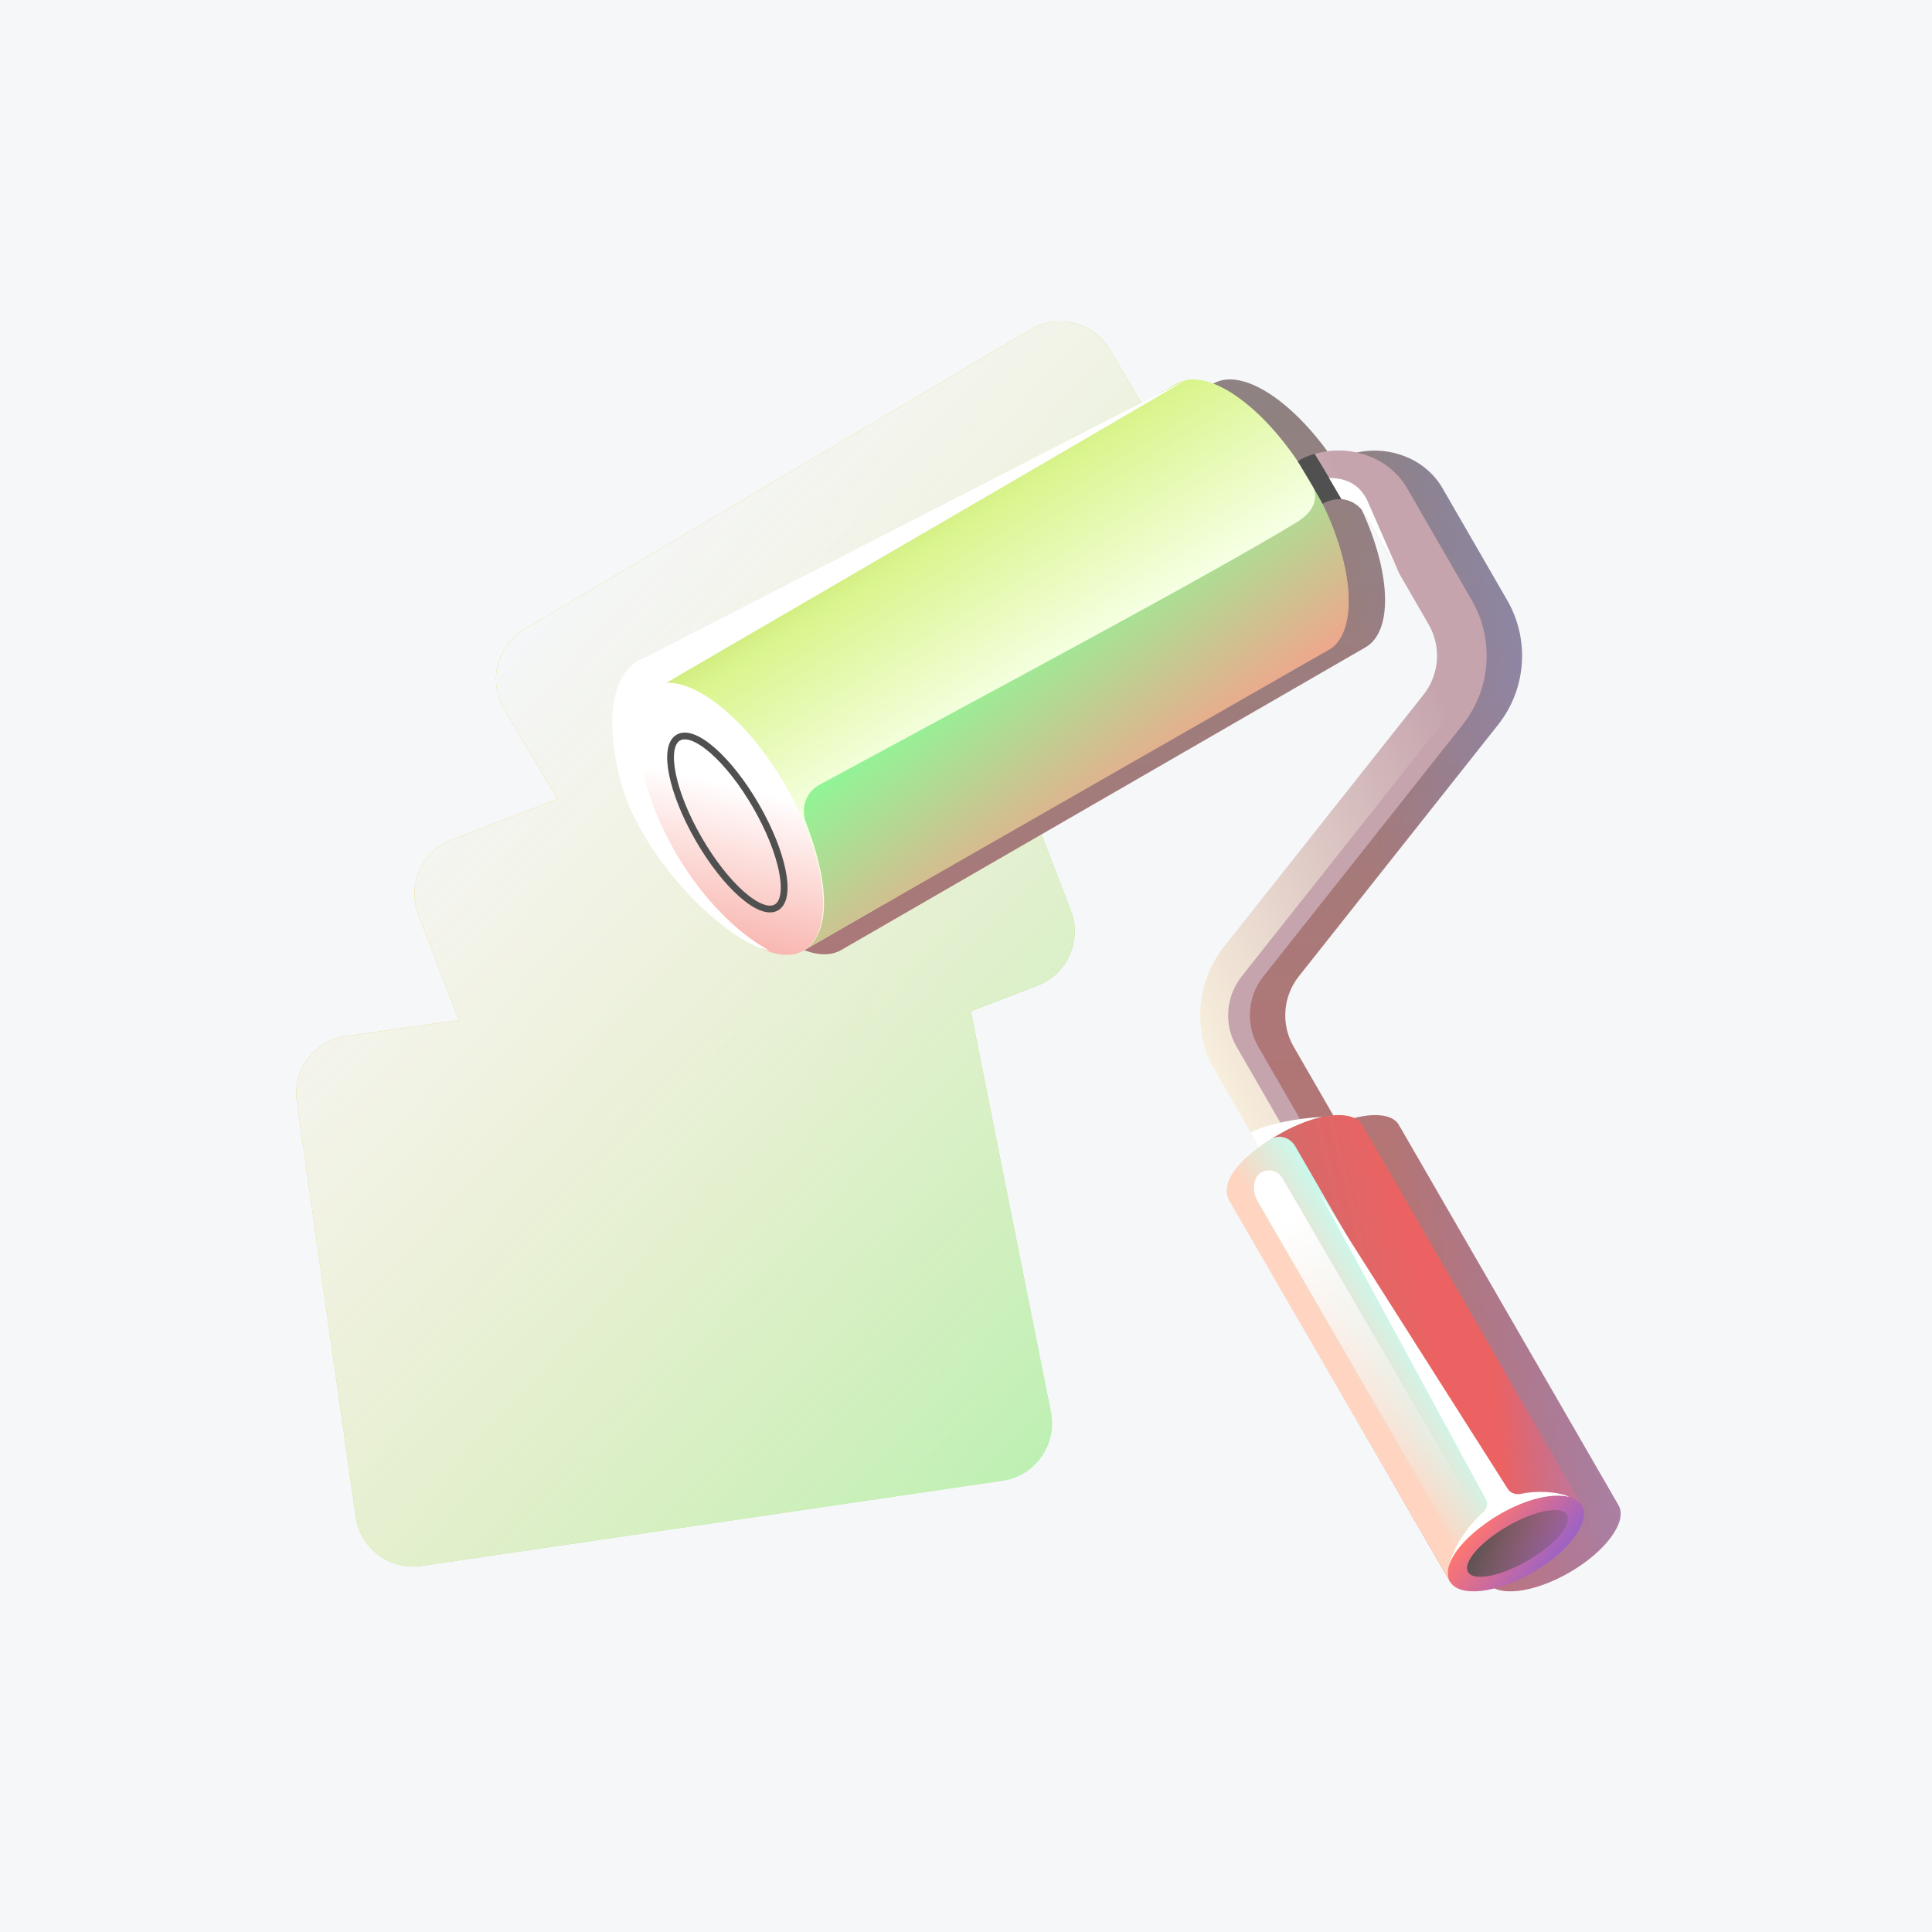
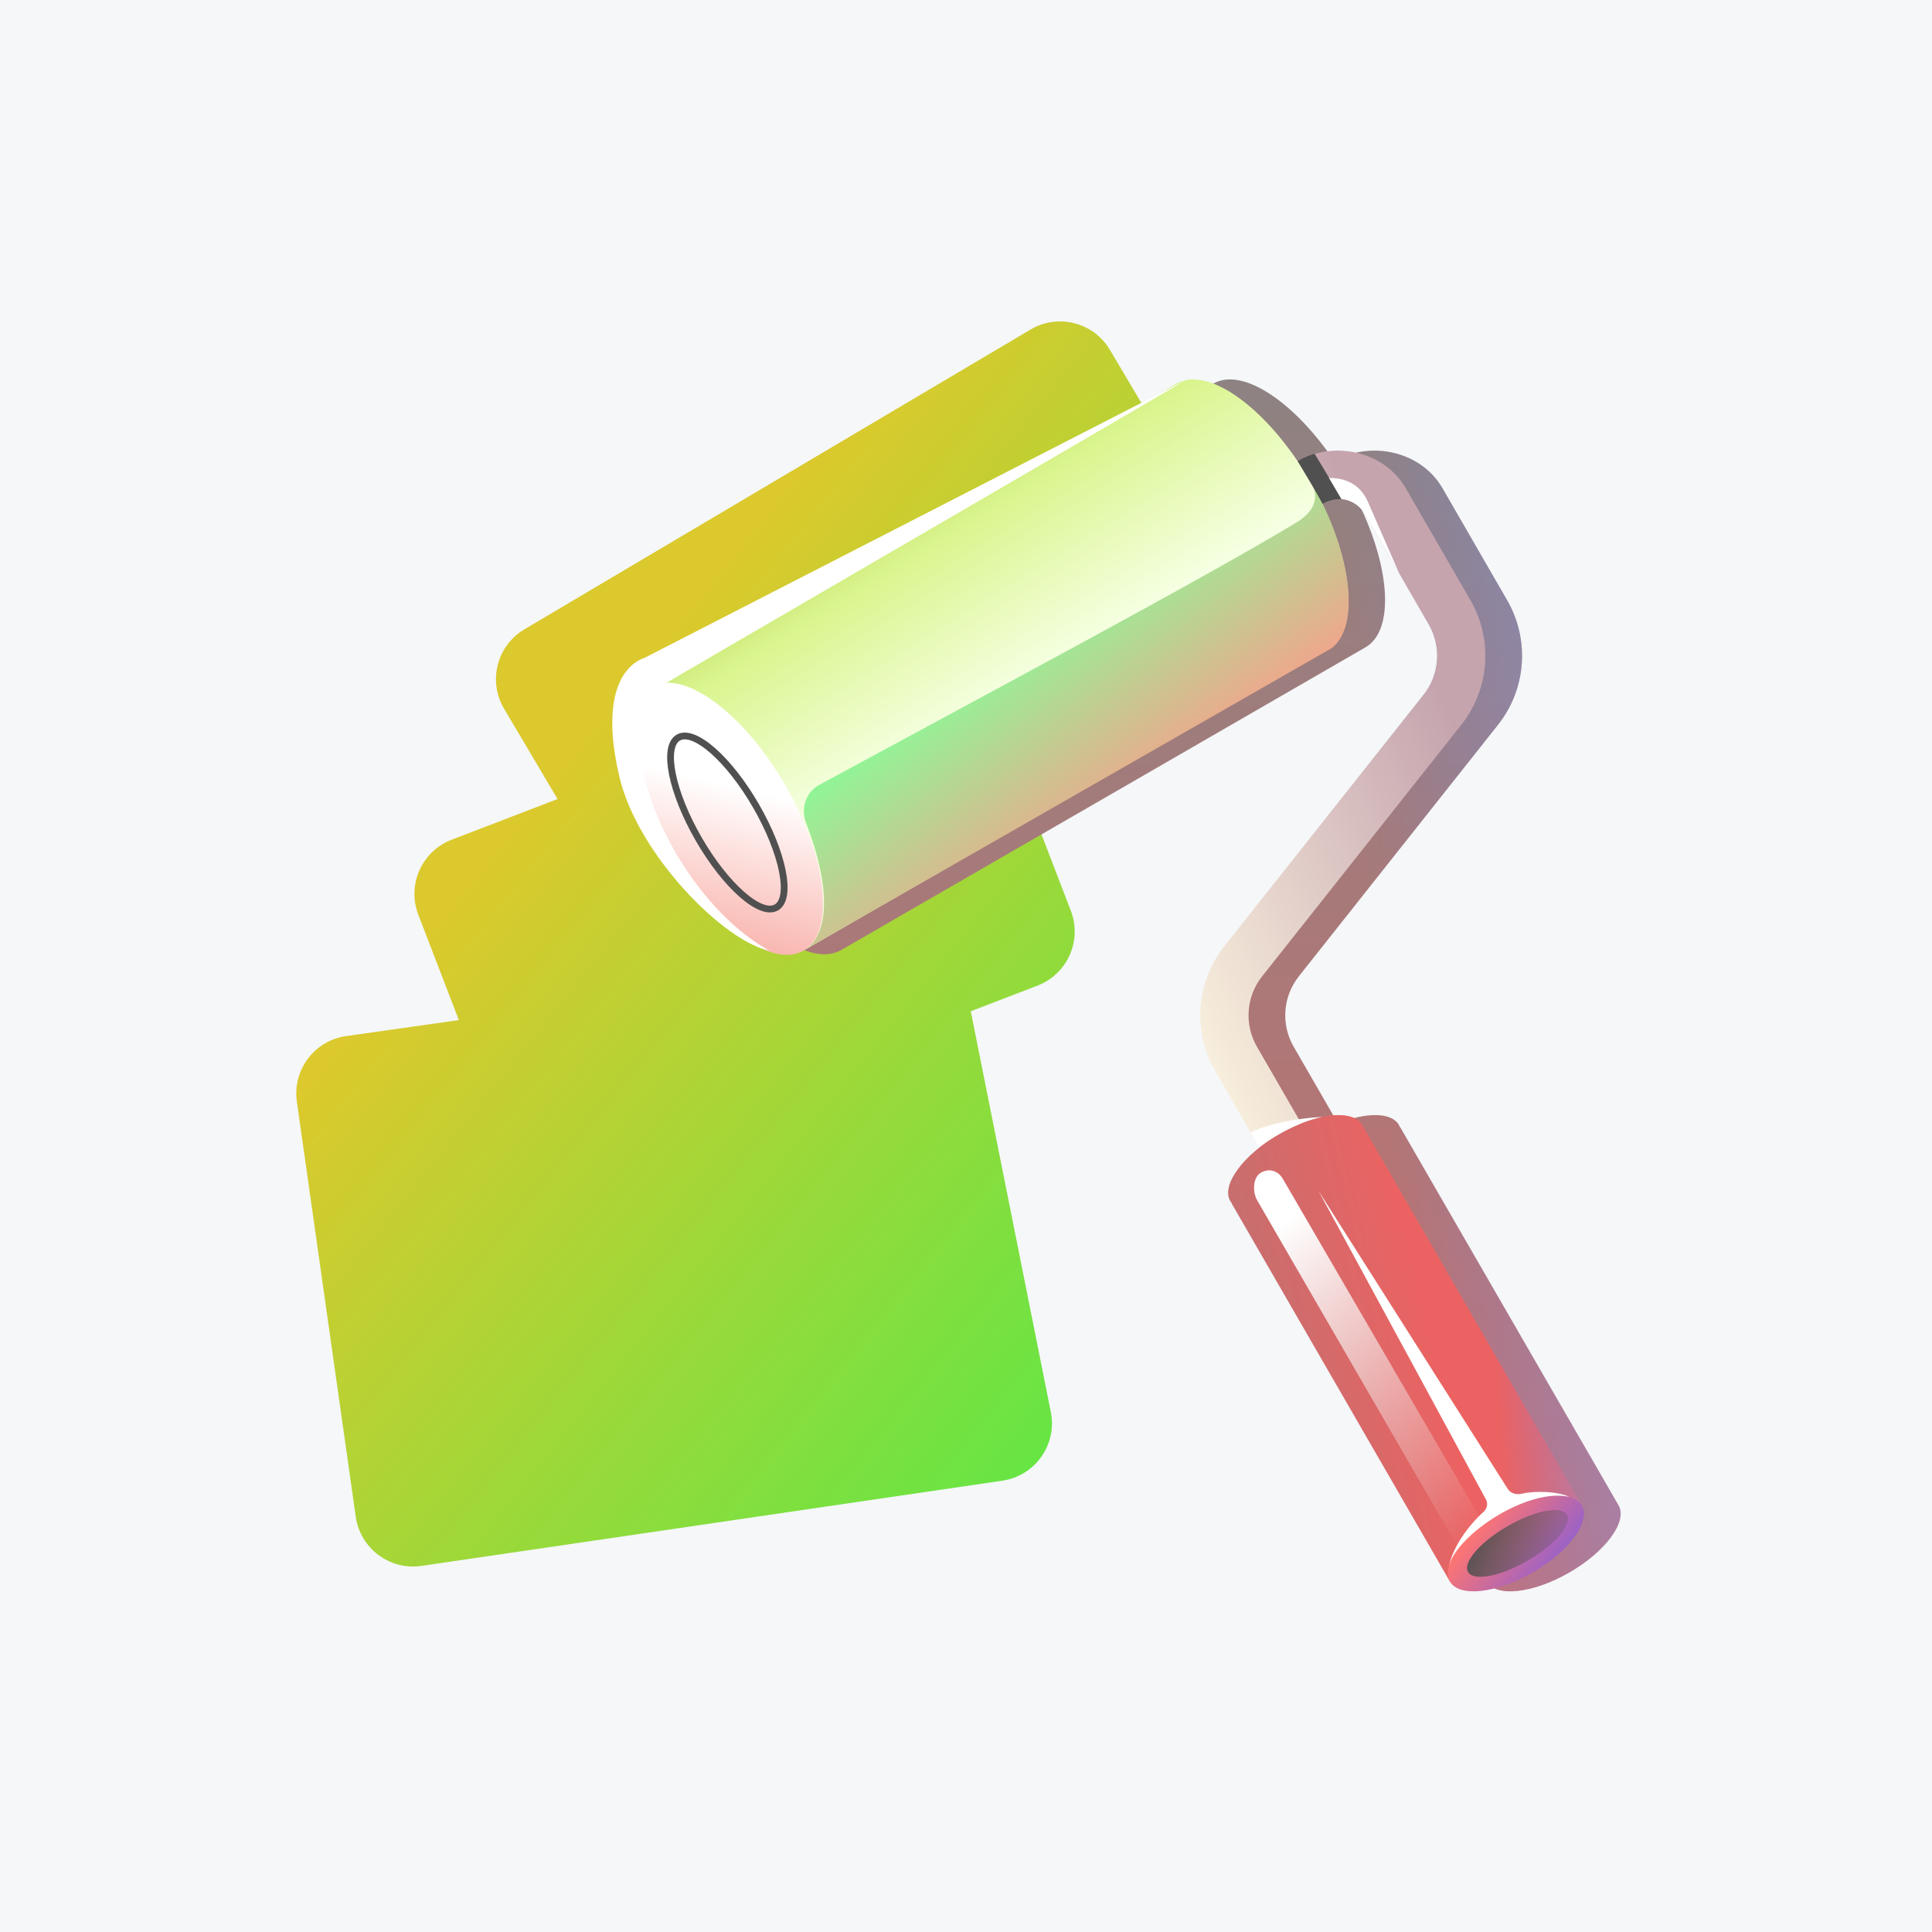
<svg xmlns="http://www.w3.org/2000/svg" width="200" height="200" viewBox="0 0 200 200" fill="none">
  <rect width="200" height="200" fill="#F5F7F9" />
  <path fill-rule="evenodd" clip-rule="evenodd" d="M52.182 73.368C50.493 70.517 51.435 66.837 54.286 65.148L106.679 34.114C109.53 32.425 113.21 33.367 114.899 36.218L134.041 68.533L107.092 84.496L110.851 94.275C112.041 97.368 110.497 100.839 107.404 102.028L100.494 104.685L108.78 146.167C109.453 149.536 107.166 152.78 103.767 153.279L43.638 162.101C40.348 162.584 37.293 160.299 36.826 157.007L30.731 114.039C30.266 110.758 32.548 107.721 35.829 107.255L47.5 105.6L43.303 94.685C42.114 91.592 43.657 88.12 46.751 86.931L57.718 82.714L52.182 73.368Z" fill="url(#paint0_linear_595_13804)" />
-   <path fill-rule="evenodd" clip-rule="evenodd" d="M52.182 73.368C50.493 70.517 51.435 66.837 54.286 65.148L106.679 34.114C109.53 32.425 113.21 33.367 114.899 36.218L134.041 68.533L107.092 84.496L110.851 94.275C112.041 97.368 110.497 100.839 107.404 102.028L100.494 104.685L108.78 146.167C109.453 149.536 107.166 152.78 103.767 153.279L43.638 162.101C40.348 162.584 37.293 160.299 36.826 157.007L30.731 114.039C30.266 110.758 32.548 107.721 35.829 107.255L47.5 105.6L43.303 94.685C42.114 91.592 43.657 88.12 46.751 86.931L57.718 82.714L52.182 73.368Z" fill="url(#paint1_linear_595_13804)" />
  <path fill-rule="evenodd" clip-rule="evenodd" d="M140.638 52.069C143.955 58.855 144.351 65.282 141.352 67.013L141.331 67.025L87.063 98.357L87.062 98.355C83.742 100.262 77.529 95.706 73.179 88.172C68.827 80.634 67.989 72.97 71.307 71.054C71.342 71.034 71.378 71.014 71.414 70.995L125.592 39.716L125.592 39.716C128.579 37.991 133.916 41.513 138.127 47.733C141.949 45.56 147.128 46.733 149.328 50.544L156.021 62.137C158.379 66.221 158.005 71.329 155.078 75.026L134.453 101.071C132.799 103.161 132.587 106.049 133.92 108.357L138.5 116.289C141.44 115.123 144.044 115.121 144.81 116.448C144.857 116.529 144.896 116.615 144.928 116.703L144.95 116.69L167.551 155.837L167.55 155.837C168.507 157.497 166.227 160.607 162.458 162.783C158.687 164.96 154.854 165.379 153.896 163.719C153.887 163.704 153.878 163.688 153.869 163.672L131.296 124.573L131.318 124.561C131.257 124.489 131.203 124.412 131.156 124.331C130.688 123.52 130.993 122.362 131.867 121.136L125.933 110.856C123.575 106.773 123.949 101.664 126.876 97.967L147.5 71.922C149.155 69.832 149.366 66.945 148.034 64.637L141.34 53.044C140.832 52.163 141.202 51.697 141.231 51.66L141.232 51.658L141.23 51.66C141.21 51.679 141.07 51.815 140.638 52.069Z" fill="url(#paint2_linear_595_13804)" />
  <path fill-rule="evenodd" clip-rule="evenodd" d="M140.638 52.069C143.955 58.855 144.351 65.282 141.352 67.013L141.331 67.025L87.063 98.357L87.062 98.355C83.742 100.262 77.529 95.706 73.179 88.172C68.827 80.634 67.989 72.97 71.307 71.054C71.342 71.034 71.378 71.014 71.414 70.995L125.592 39.716L125.592 39.716C128.579 37.991 133.916 41.513 138.127 47.733C141.949 45.56 147.128 46.733 149.328 50.544L156.021 62.137C158.379 66.221 158.005 71.329 155.078 75.026L134.453 101.071C132.799 103.161 132.587 106.049 133.92 108.357L138.5 116.289C141.44 115.123 144.044 115.121 144.81 116.448C144.857 116.529 144.896 116.615 144.928 116.703L144.95 116.69L167.551 155.837L167.55 155.837C168.507 157.497 166.227 160.607 162.458 162.783C158.687 164.96 154.854 165.379 153.896 163.719C153.887 163.704 153.878 163.688 153.869 163.672L131.296 124.573L131.318 124.561C131.257 124.489 131.203 124.412 131.156 124.331C130.688 123.52 130.993 122.362 131.867 121.136L125.933 110.856C123.575 106.773 123.949 101.664 126.876 97.967L147.5 71.922C149.155 69.832 149.366 66.945 148.034 64.637L141.34 53.044C140.832 52.163 141.202 51.697 141.231 51.66L141.232 51.658L141.23 51.66C141.21 51.679 141.07 51.815 140.638 52.069Z" fill="url(#paint3_linear_595_13804)" />
  <path fill-rule="evenodd" clip-rule="evenodd" d="M141.197 53.044C140.369 51.609 138.213 51.275 136.778 52.104L134.28 47.76C138.106 45.55 143.318 46.718 145.527 50.544L152.221 62.137C154.578 66.221 154.204 71.33 151.277 75.026L130.653 101.072C128.998 103.161 128.787 106.049 130.119 108.357L142.938 130.559L138.608 133.059L125.789 110.857C123.432 106.773 123.806 101.664 126.733 97.968L147.357 71.922C149.012 69.833 149.223 66.945 147.89 64.637L141.197 53.044Z" fill="url(#paint4_linear_595_13804)" />
-   <path fill-rule="evenodd" clip-rule="evenodd" d="M137.524 51.833C137.249 51.743 136.959 51.687 136.665 51.666L136.916 52.103C137.108 51.992 137.312 51.902 137.524 51.833ZM137.497 46.721C140.675 46.304 144.012 47.679 145.665 50.543L152.359 62.136C154.716 66.219 154.342 71.329 151.415 75.025L130.791 101.07C129.136 103.16 128.925 106.048 130.258 108.356L143.076 130.558L138.746 133.058L138.183 132.083L140.826 130.558L128.008 108.356C126.675 106.048 126.886 103.16 128.541 101.07L149.165 75.025C152.092 71.329 152.466 66.219 150.109 62.136L143.415 50.543C142.152 48.354 139.905 47.035 137.497 46.721Z" fill="#C5A4AE" />
  <path d="M137.551 67.014C140.87 65.098 140.031 57.434 135.679 49.896C131.327 42.358 125.109 37.8 121.791 39.716L67.502 71.06L83.262 98.357L137.529 67.027C137.536 67.022 137.544 67.018 137.551 67.014Z" fill="url(#paint5_linear_595_13804)" />
  <ellipse cx="75.296" cy="84.762" rx="6.938" ry="15.76" transform="rotate(-30 75.296 84.762)" fill="url(#paint6_linear_595_13804)" />
  <path d="M141.009 116.448C140.051 114.788 136.218 115.208 132.447 117.384C128.677 119.561 126.397 122.671 127.355 124.331C127.403 124.413 127.457 124.489 127.517 124.561L127.495 124.574L150.096 163.72L163.75 155.837C156.171 142.71 148.58 129.564 141.009 116.448Z" fill="url(#paint7_linear_595_13804)" />
  <path d="M141.009 116.448C140.051 114.788 136.218 115.208 132.447 117.384C128.677 119.561 126.397 122.671 127.355 124.331C127.403 124.413 127.457 124.489 127.517 124.561L127.495 124.574L150.096 163.72L163.75 155.837C156.171 142.71 148.58 129.564 141.009 116.448Z" fill="url(#paint8_linear_595_13804)" />
  <ellipse cx="156.922" cy="159.778" rx="3.47" ry="7.883" transform="rotate(-120 156.922 159.778)" fill="url(#paint9_linear_595_13804)" />
-   <path d="M153.992 157.521C154.958 156.847 155.371 155.528 154.782 154.508L134.082 118.655C133.548 117.73 132.379 117.385 131.481 117.962C129.117 119.482 125.995 122.107 127.293 124.355C134.836 137.418 142.466 150.496 150.016 163.572C149.29 161.584 151.781 159.062 153.992 157.521Z" fill="url(#paint10_linear_595_13804)" />
  <ellipse cx="75.296" cy="85.146" rx="3.427" ry="10.151" transform="rotate(-30 75.296 85.146)" stroke="#505050" stroke-width="0.7" />
  <ellipse cx="157.093" cy="159.778" rx="2.064" ry="5.911" transform="rotate(-120 157.093 159.778)" fill="url(#paint11_linear_595_13804)" />
  <path d="M83.5 98.212L137.844 67.103C141 64.706 139.688 56.822 135.938 50.322C136.69 52.321 135.178 53.498 134.128 54.135C124.759 59.812 101.544 72.168 84.798 81.256C83.418 82.005 82.87 83.689 83.434 85.155C86.207 92.37 85.605 96.655 83.5 98.212Z" fill="url(#paint12_linear_595_13804)" />
  <path d="M150.703 159.814L152.36 159.166L153.752 158.058L132.807 122.047C132.297 121.165 131.368 120.912 130.526 121.396C129.685 121.881 129.642 123.392 130.152 124.273L150.85 160.036L150.703 159.814Z" fill="url(#paint13_linear_595_13804)" />
  <path d="M136.891 115.618C134.172 116.181 131.359 117.936 130.328 118.759L129.453 117.228C130.271 116.79 132.903 115.856 136.891 115.618Z" fill="white" />
  <path d="M156.097 154.151L136.5 123.293L153.823 155.218C154.053 155.64 153.946 156.164 153.591 156.488C151.727 158.191 150.385 160.302 149.977 162.176C150.758 158.895 158.141 153.978 162.461 154.958C161.284 154.395 158.982 154.293 157.505 154.635C156.984 154.755 156.384 154.603 156.097 154.151Z" fill="white" />
  <path d="M136.906 52.15C136.419 51.212 134.984 48.811 134.328 47.728C134.906 47.392 135.63 47.077 136.094 46.978C136.68 47.962 137.18 48.712 138.859 51.681C138.484 51.665 137.859 51.65 136.906 52.15Z" fill="#505050" />
  <path d="M138.875 51.665L137.578 49.478C139.891 49.478 140.984 50.634 141.562 51.853L144.875 59.431C143.99 57.848 142.047 54.54 141.312 53.259C140.585 51.99 139.354 51.686 138.875 51.665Z" fill="white" />
  <path d="M66.739 68.091L122.876 39.279C105.542 49.445 70.253 69.905 68.453 71.005C66.203 72.38 65.363 74.939 66.738 80.439C68.113 86.564 73.126 94.77 79.626 98.404C74.947 97.469 66.024 88.464 64.126 80.439C62.18 72.218 64.41 68.887 66.739 68.091Z" fill="white" />
  <defs>
    <linearGradient id="paint0_linear_595_13804" x1="38.517" y1="104.612" x2="153.517" y2="196.612" gradientUnits="userSpaceOnUse">
      <stop stop-color="#DBC92D" />
      <stop offset="1" stop-color="#00F946" stop-opacity="0.92" />
    </linearGradient>
    <linearGradient id="paint1_linear_595_13804" x1="70.501" y1="44.794" x2="258.501" y2="221.794" gradientUnits="userSpaceOnUse">
      <stop stop-color="#F5F7F9" />
      <stop offset="1" stop-color="#F5F7F9" stop-opacity="0" />
    </linearGradient>
    <linearGradient id="paint2_linear_595_13804" x1="132.176" y1="20.644" x2="132.176" y2="301.793" gradientUnits="userSpaceOnUse">
      <stop stop-color="#A6A6A6" />
      <stop offset="0" stop-color="#858585" />
      <stop offset="0.766" stop-color="#EC6262" />
    </linearGradient>
    <linearGradient id="paint3_linear_595_13804" x1="199.321" y1="82.832" x2="136.874" y2="87.12" gradientUnits="userSpaceOnUse">
      <stop stop-color="#AEB1FF" />
      <stop offset="0.918" stop-color="#5890FF" stop-opacity="0" />
    </linearGradient>
    <linearGradient id="paint4_linear_595_13804" x1="156.241" y1="87.526" x2="117.202" y2="105.225" gradientUnits="userSpaceOnUse">
      <stop stop-color="#C5A4AE" />
      <stop offset="1" stop-color="#FFF9E3" />
    </linearGradient>
    <linearGradient id="paint5_linear_595_13804" x1="60" y1="28.044" x2="91.824" y2="79.307" gradientUnits="userSpaceOnUse">
      <stop stop-color="#CEF16C" />
      <stop offset="0.358" stop-color="#85AD13" />
      <stop offset="0.717" stop-color="#DAF58E" />
      <stop offset="1" stop-color="#F5FFE1" />
    </linearGradient>
    <linearGradient id="paint6_linear_595_13804" x1="87.198" y1="67.056" x2="29.902" y2="127.294" gradientUnits="userSpaceOnUse">
      <stop offset="0.211" stop-color="white" />
      <stop offset="0.626" stop-color="#F26254" />
      <stop offset="1" stop-color="#FFC7BB" />
    </linearGradient>
    <linearGradient id="paint7_linear_595_13804" x1="98.5" y1="136.793" x2="159.65" y2="122.409" gradientUnits="userSpaceOnUse">
      <stop stop-color="#A6A6A6" />
      <stop offset="0" stop-color="#858585" />
      <stop offset="0.766" stop-color="#EC6262" />
    </linearGradient>
    <linearGradient id="paint8_linear_595_13804" x1="175.48" y1="132.196" x2="152.258" y2="133.736" gradientUnits="userSpaceOnUse">
      <stop stop-color="#AEB1FF" />
      <stop offset="0.918" stop-color="#5890FF" stop-opacity="0" />
    </linearGradient>
    <linearGradient id="paint9_linear_595_13804" x1="160.556" y1="157.204" x2="147.242" y2="162.651" gradientUnits="userSpaceOnUse">
      <stop offset="0" stop-color="#FF7571" />
      <stop offset="1" stop-color="#5A56FD" />
    </linearGradient>
    <linearGradient id="paint10_linear_595_13804" x1="146.359" y1="124.47" x2="133.734" y2="131.782" gradientUnits="userSpaceOnUse">
      <stop offset="0.054" stop-color="#FF6D1B" />
      <stop offset="0.443" stop-color="#FF5D59" />
      <stop offset="0.443" stop-color="#C1FFF4" />
      <stop offset="1" stop-color="#FFD4C0" />
    </linearGradient>
    <linearGradient id="paint11_linear_595_13804" x1="161.199" y1="157.135" x2="152.271" y2="164.098" gradientUnits="userSpaceOnUse">
      <stop stop-color="#505050" />
      <stop offset="1" stop-color="#505050" stop-opacity="0" />
    </linearGradient>
    <linearGradient id="paint12_linear_595_13804" x1="100.48" y1="68.268" x2="115.668" y2="88.48" gradientUnits="userSpaceOnUse">
      <stop stop-color="#8CF997" />
      <stop offset="1" stop-color="#FF998B" />
    </linearGradient>
    <linearGradient id="paint13_linear_595_13804" x1="135.263" y1="124.542" x2="159.627" y2="153.316" gradientUnits="userSpaceOnUse">
      <stop stop-color="white" />
      <stop offset="1" stop-color="#F3F3F2" stop-opacity="0" />
    </linearGradient>
  </defs>
</svg>